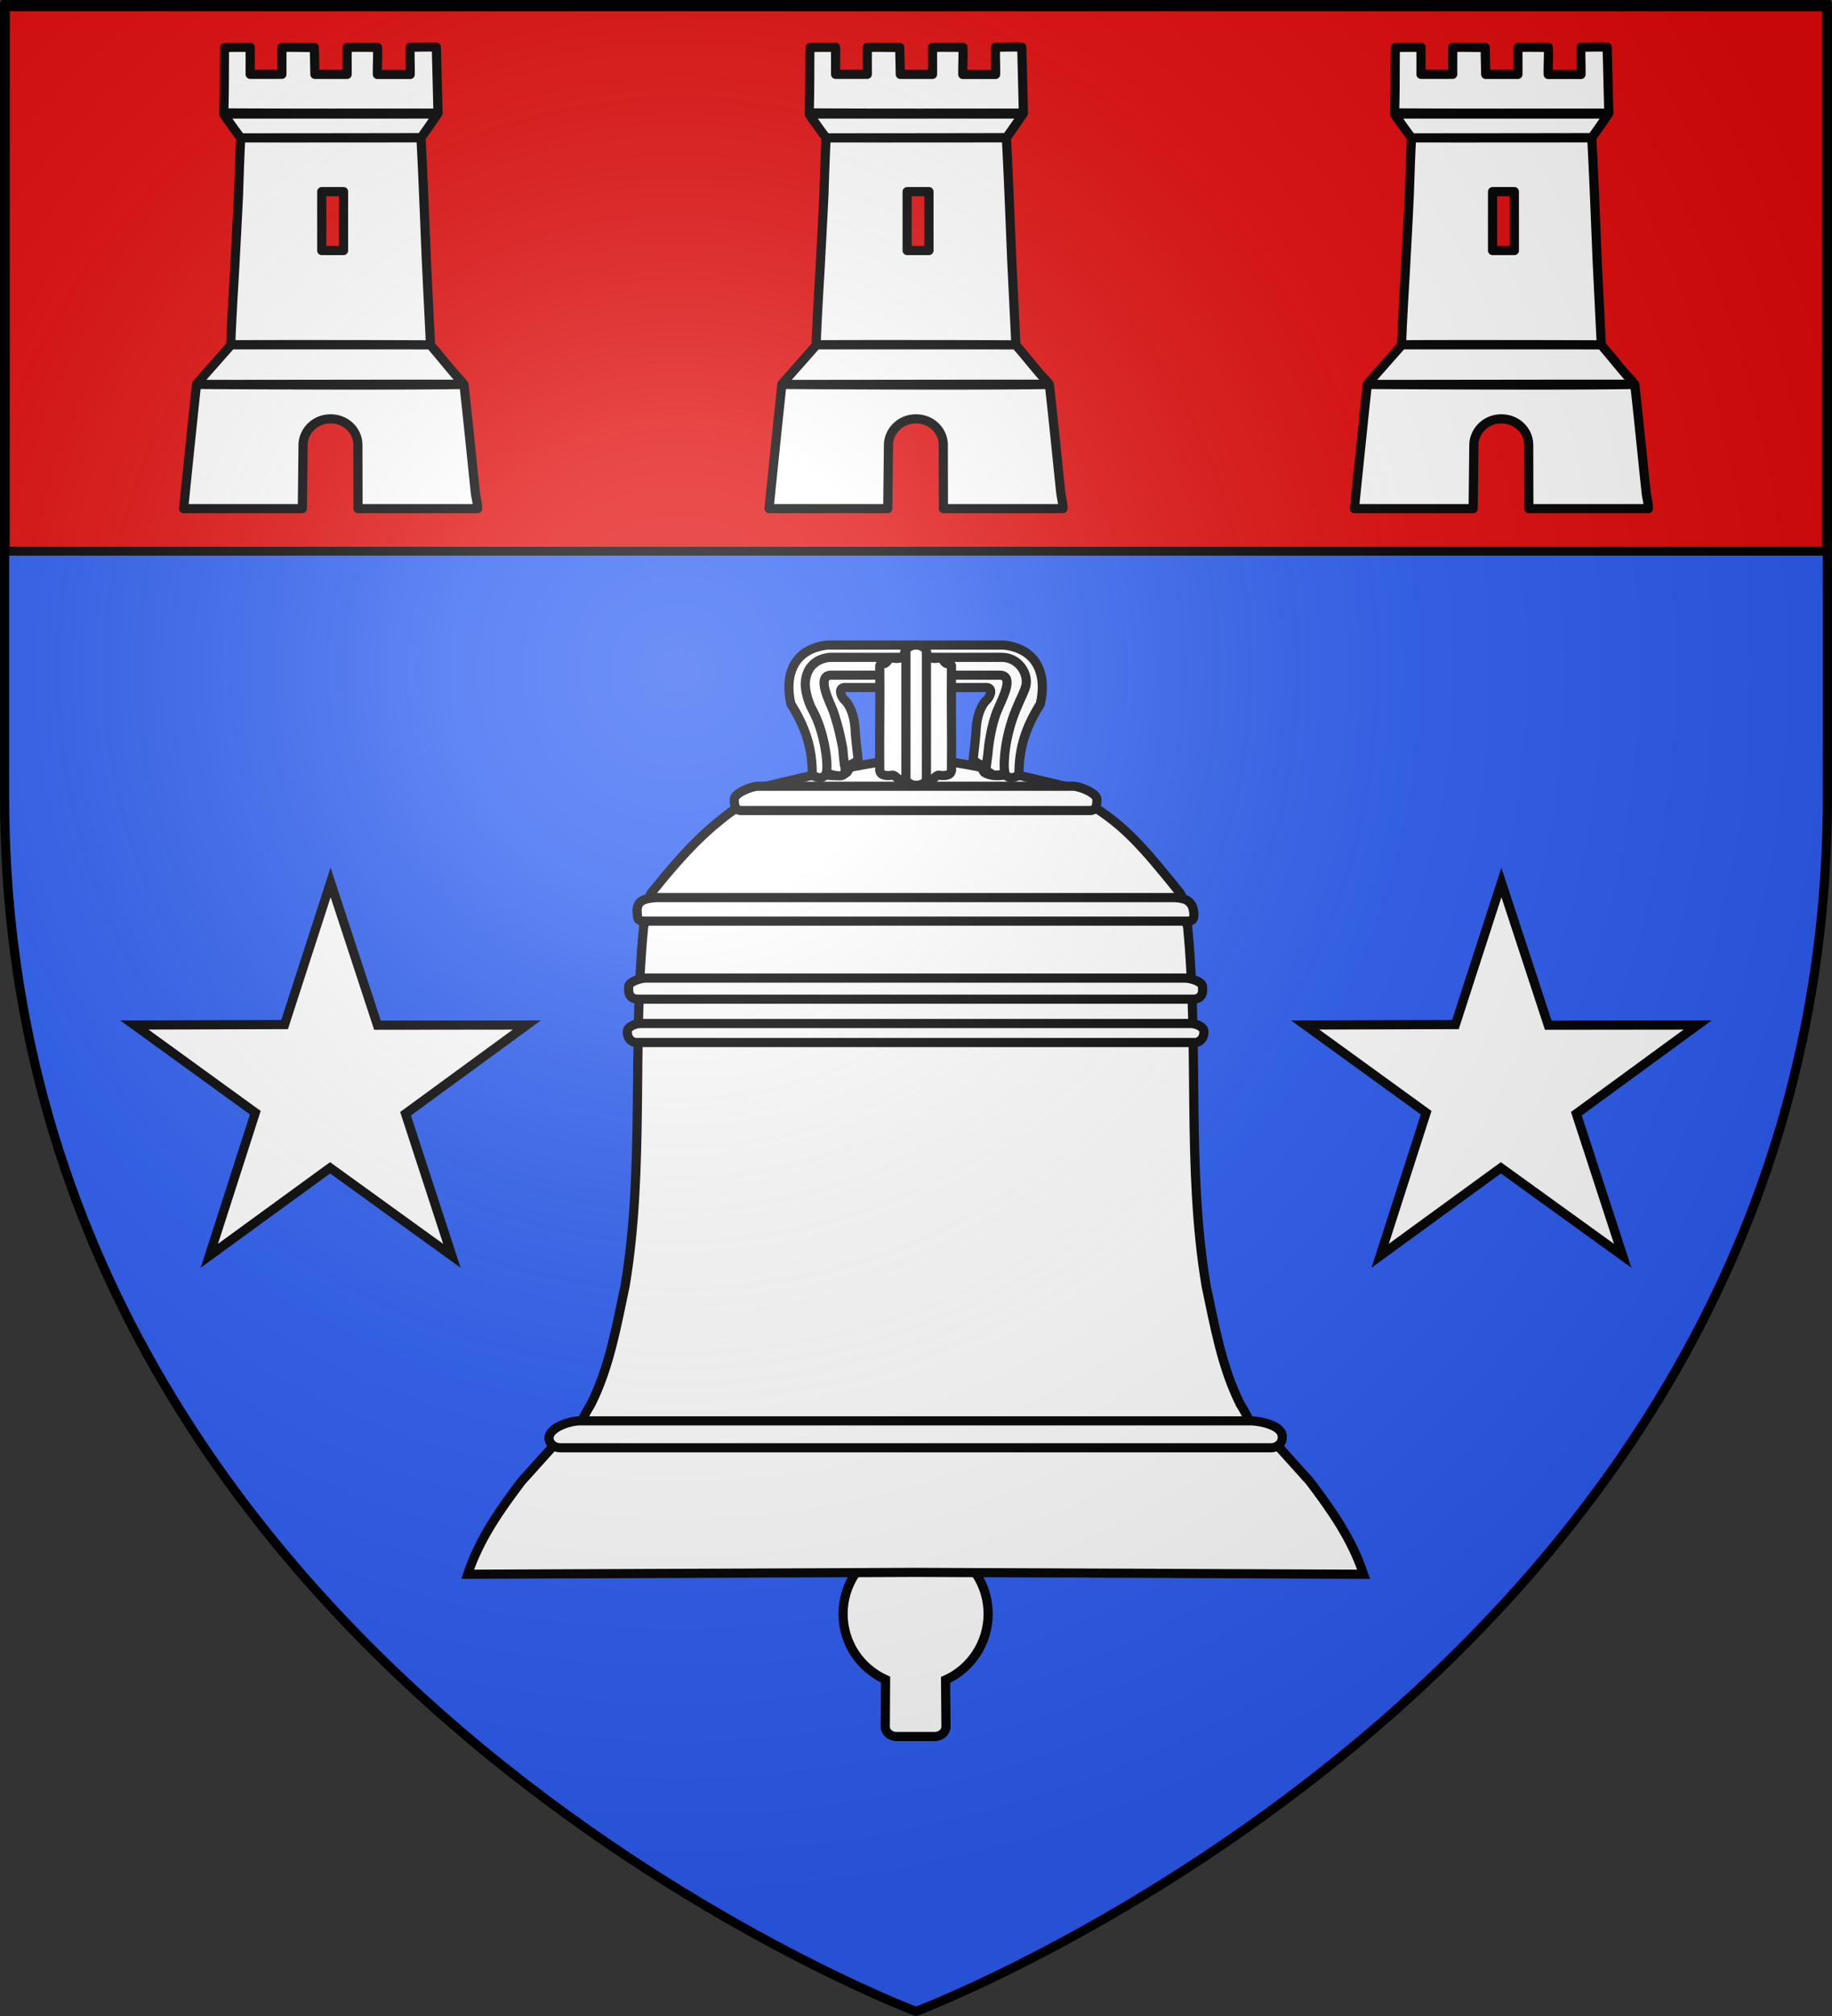
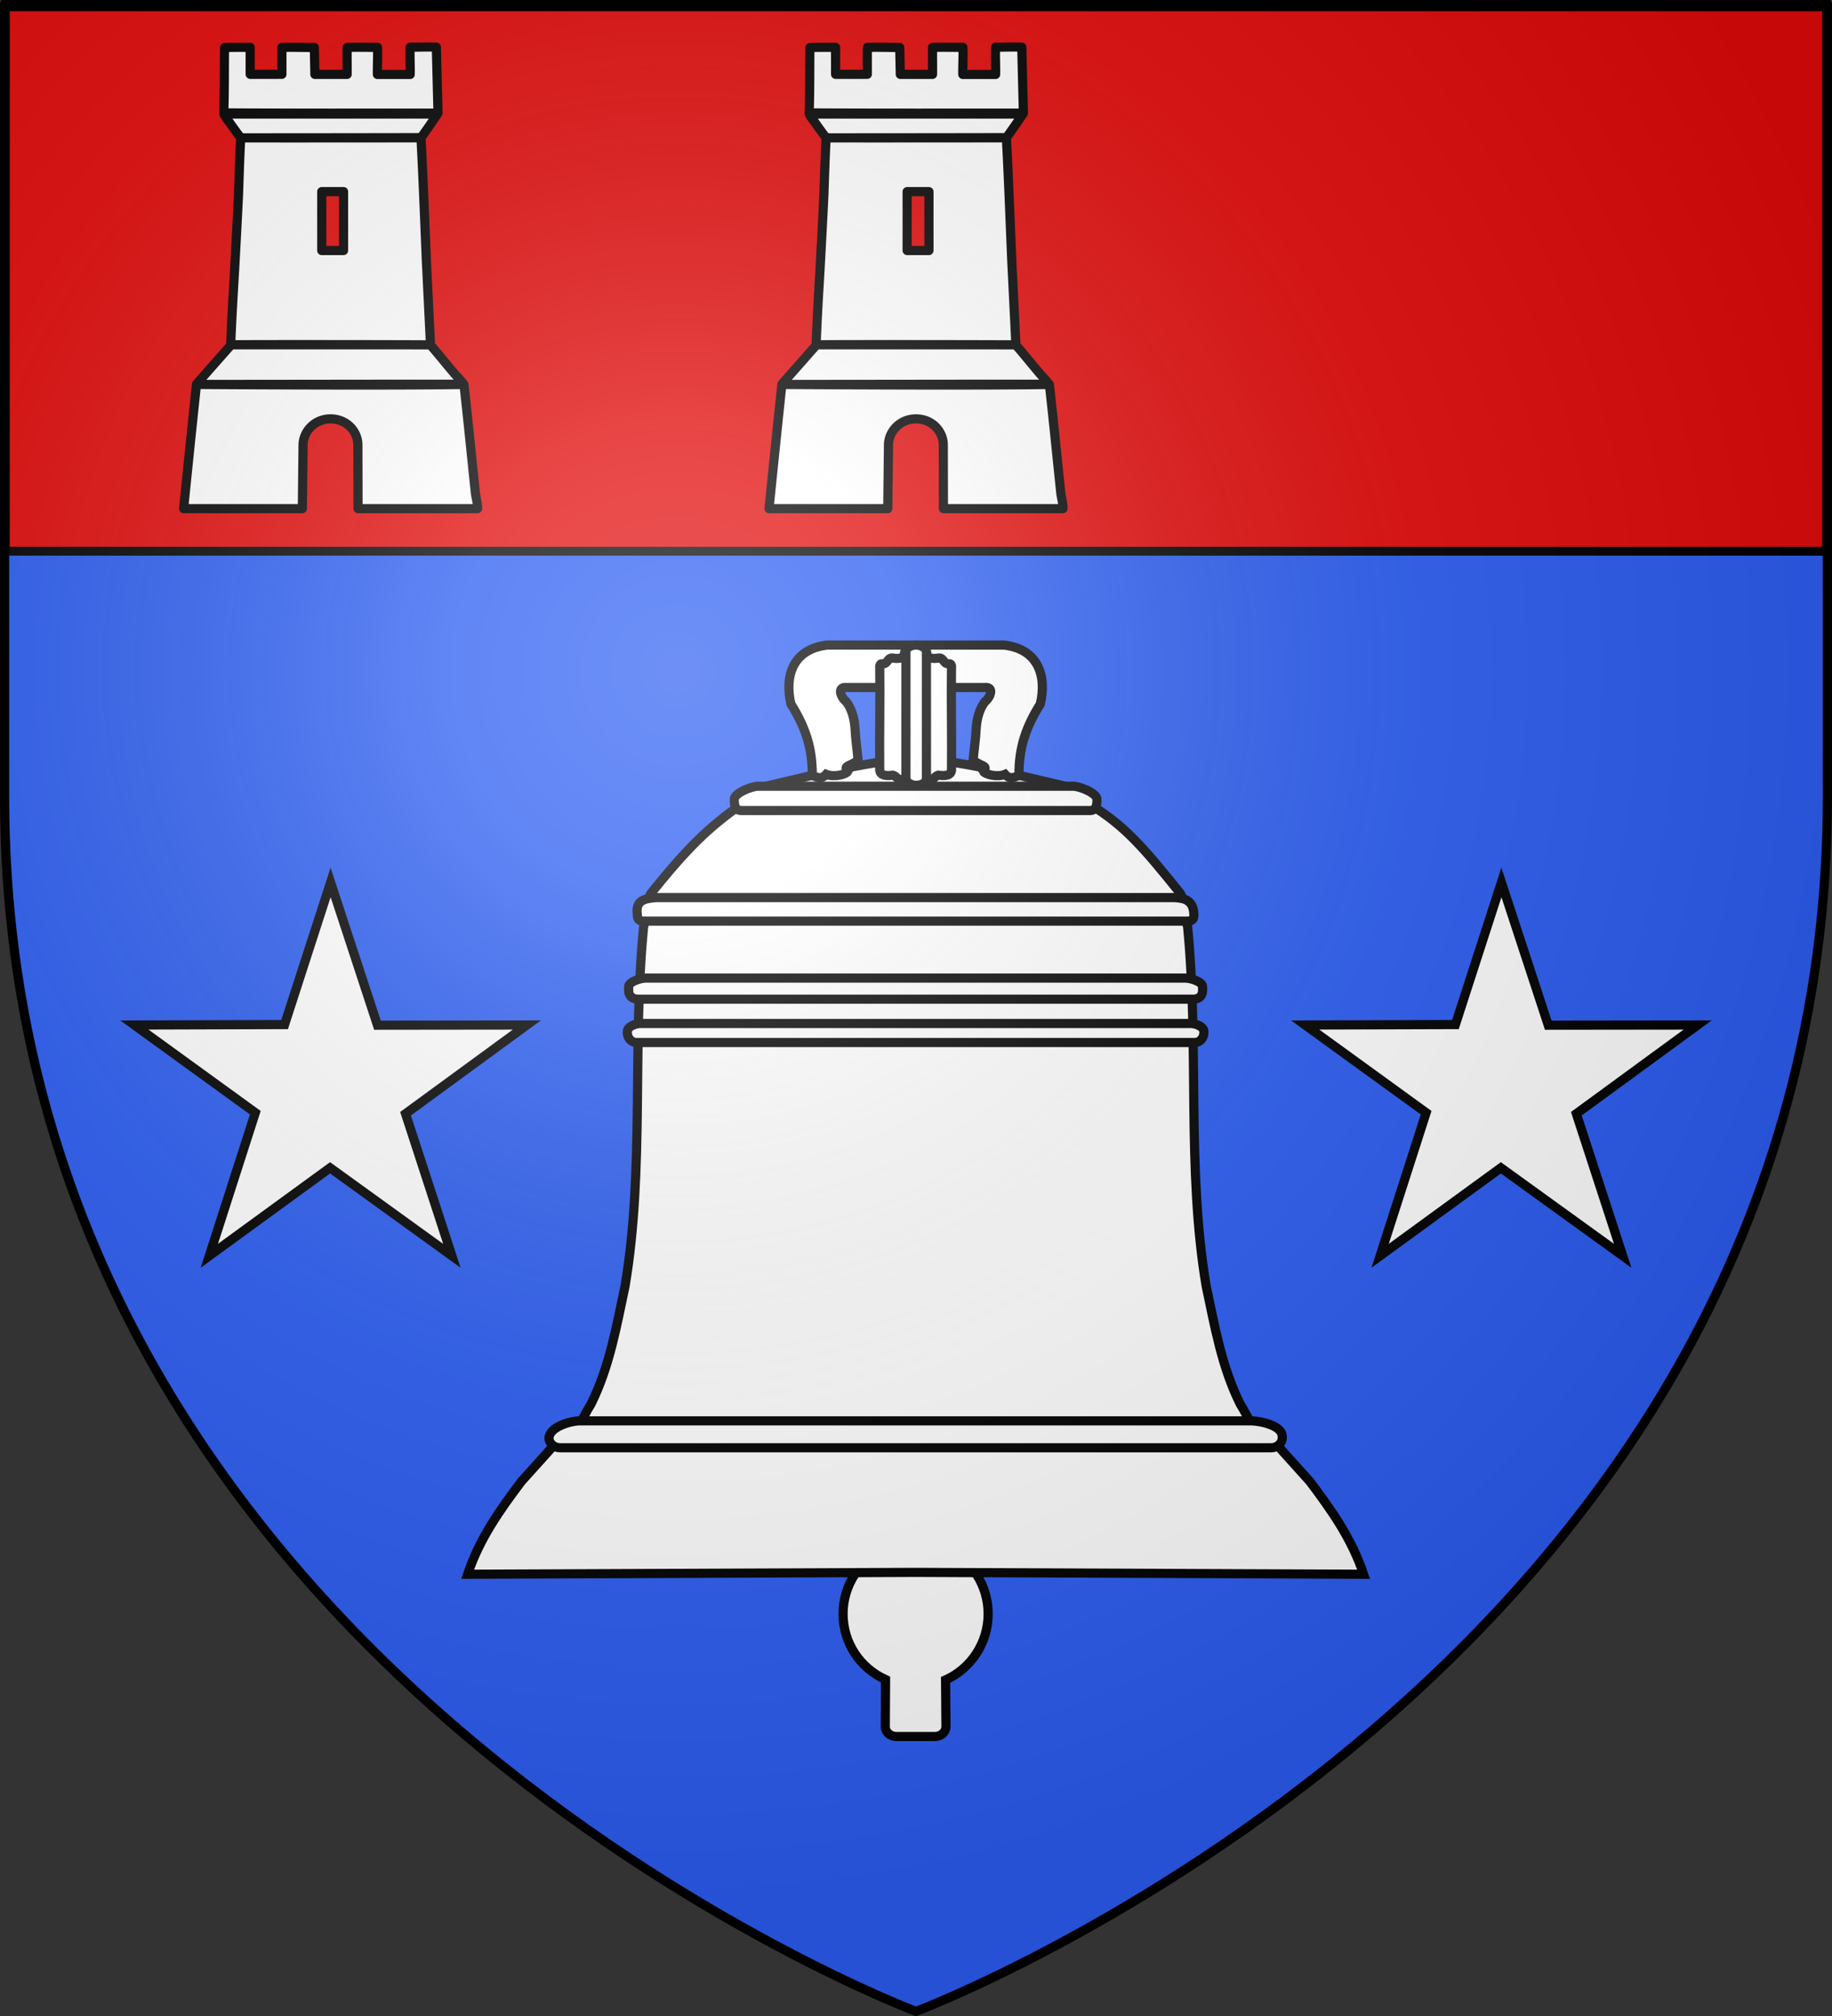
<svg xmlns="http://www.w3.org/2000/svg" xmlns:xlink="http://www.w3.org/1999/xlink" width="600" height="660" version="1.0">
  <rect width="100%" height="100%" fill="#333333" stroke="none" />
  <desc>Flag of Canton of Valais (Wallis)</desc>
  <defs>
    <radialGradient xlink:href="#b" id="e" cx="221.445" cy="226.331" r="300" fx="221.445" fy="226.331" gradientTransform="matrix(1.353 0 0 1.349 -77.63 -85.747)" gradientUnits="userSpaceOnUse" />
    <linearGradient id="b">
      <stop offset="0" style="stop-color:white;stop-opacity:.314" />
      <stop offset=".19" style="stop-color:white;stop-opacity:.251" />
      <stop offset=".6" style="stop-color:#6b6b6b;stop-opacity:.125" />
      <stop offset="1" style="stop-color:black;stop-opacity:.125" />
    </linearGradient>
  </defs>
  <g style="display:inline">
    <path d="M300 658.5s298.5-112.32 298.5-397.772V2.176H1.5v258.552C1.5 546.18 300 658.5 300 658.5" style="fill:#2b5df2;fill-opacity:1;fill-rule:evenodd;stroke:none" />
    <g style="fill:#e20909;display:inline">
      <path d="M1.532 2.114h596.466v179.009H1.532z" style="fill:#e20909;fill-opacity:1;fill-rule:nonzero;stroke:#000;stroke-width:2.902;stroke-miterlimit:4;stroke-opacity:1;stroke-dasharray:none" transform="translate(.235 -.663)" />
    </g>
  </g>
  <g style="fill:#fff;stroke-width:4.422;stroke-miterlimit:4;stroke-dasharray:none;display:inline">
    <g style="fill:#fff;stroke-width:4.422;stroke-miterlimit:4;stroke-dasharray:none">
      <path d="m264.949 575.717-.136 22.723c0 2.647 2.415 4.778 5.415 4.778h18.475c3 0 5.415-2.13 5.415-4.778l-.18-22.543c12.043-5.4 20.566-17.674 20.566-31.926 0-14.012-8.239-26.111-20.26-31.943l-.126-92.603c0-2.647-2.415-4.778-5.415-4.778h-18.475c-3 0-5.415 2.13-5.415 4.778l-.057 93.048c-12.026 5.292-20.33 17.431-20.33 31.498 0 14.218 8.346 26.255 20.523 31.746z" style="fill:#fff;fill-opacity:1;stroke:#000;stroke-width:4.422;stroke-miterlimit:4;stroke-opacity:1;stroke-dasharray:none" transform="matrix(.678 0 0 .678 110.395 159.527)" />
      <g style="fill:#fff;stroke-width:4.422;stroke-miterlimit:4;stroke-dasharray:none">
        <path d="M279.465 131.144c16.672-.19 50.395 7.988 70.47 12.777 7.693 1.575 9.848 6.829 14.149 9.476 16.443 10.122 25.399 20.494 43.183 42.606 2.552 4.052 2.114 11.557 3.587 16.217 5.657 58.165-.586 116.784 8.977 173.563 4.06 18.962 7.452 38.959 16.479 56.981 4.127 6.343 6.83 15.535 14.083 15.625l19.464 21.595c10.351 13.753 20.205 27.513 26.007 44.874-72.376-.3-144.752-.6-216.399-.901-71.647.3-144.023.6-216.399.901 5.802-17.361 15.656-31.121 26.008-44.874l19.464-21.595c7.253-.09 9.955-9.282 14.082-15.625 9.028-18.022 12.42-38.019 16.479-56.981 9.564-56.779 3.32-115.398 8.977-173.563 1.473-4.66 1.036-12.165 3.587-16.217 17.785-22.112 27.642-31.583 43.183-42.606 4.12-2.922 6.457-7.9 14.149-9.476 20.076-4.79 53.798-12.967 70.47-12.777z" style="fill:#fff;fill-opacity:1;fill-rule:evenodd;stroke:#000;stroke-width:4.422;stroke-linecap:butt;stroke-linejoin:miter;stroke-miterlimit:4;stroke-opacity:1;stroke-dasharray:none" transform="matrix(.678 0 0 .678 110.395 159.527)" />
        <path d="M117.127 450.779h324.676c3.642.136 15.431 1.982 14.766 8.227 0 2.647-2.415 4.778-5.415 4.778H107.776c-3 0-5.415-2.131-5.415-4.778.308-5.19 10.043-8.128 14.766-8.227zM203.284 144.35h152.363c3 0 11.415 3.316 11.415 6.316s-.415 5.415-3.415 5.415H195.284c-3 0-3.415-2.415-3.415-5.415s8.415-6.316 11.415-6.316zM154.14 198.127h250.65c2.829.383 8.87.084 9.096 8.173 0 1.765-.273 3.185-3.097 3.185H148.141c-2.824 0-3.097-1.42-3.097-3.185-.882-6.635 2.883-7.677 9.097-8.173zM149.363 236.988h260.204c3 0 8.515 1.847 8.515 4.141v1.912c0 2.294-1.515 4.14-4.515 4.14H145.363c-3 0-4.514-1.846-4.514-4.14v-1.912c0-2.294 5.514-4.14 8.514-4.14zM146.726 258.915h265.479c3 0 6.514 1.705 6.514 3.822v.637c0 2.118-1.515 4.724-4.514 4.724h-269.48c-3 0-4.513-2.606-4.513-4.724v-.637c0-2.117 3.514-3.822 6.514-3.822z" style="fill:#fff;fill-opacity:1;stroke:#000;stroke-width:4.422;stroke-miterlimit:4;stroke-opacity:1;stroke-dasharray:none" transform="matrix(.678 0 0 .678 110.395 159.527)" />
      </g>
    </g>
    <g style="fill:#fff;stroke-width:4.422;stroke-miterlimit:4;stroke-dasharray:none">
      <g style="fill:#fff;stroke-width:4.422;stroke-miterlimit:4;stroke-dasharray:none">
        <path d="M279.465 96.69h33.237c5.04-.584 2.808 4.911.388 6.696-3.079 3.836-4.158 9.143-4.404 13.69-.094 3.407-1.138 11.152-1.43 14.545 3.408 3.262 7.641 2.554 4.934 5.523.791 1.519 6.716 3.014 10.462 1.472 2.501 2.824 4.58 1.228 6.745.56-.157-13.366 3.378-23.477 10.305-34.534 3.12-13.412-.851-26.493-17.513-28.456H236.74c-16.661 1.963-20.632 15.044-17.513 28.456 6.927 11.057 10.462 21.168 10.305 34.534 2.165.668 4.244 2.264 6.745-.56 3.746 1.542 9.671.047 10.462-1.472-2.707-2.97 1.526-2.26 4.934-5.523-.292-3.393-1.335-11.138-1.43-14.545-.246-4.547-1.325-9.854-4.404-13.69-2.42-1.785-4.652-7.28.388-6.696z" style="fill:#fff;fill-opacity:1;fill-rule:evenodd;stroke:#000;stroke-width:4.422;stroke-linecap:butt;stroke-linejoin:miter;stroke-miterlimit:4;stroke-opacity:1;stroke-dasharray:none" transform="matrix(.678 0 0 .678 110.395 159.527)" />
-         <path d="M320.483 90.717c6.343.606 1.66 9.755-1.309 16.502-3.258 7.405-4.56 18.573-4.626 19.8-.046 1.642-.708 5.375-.849 7.01-.269 2.528-.299 2.664 1.741 3.936-.574 1.21 4.033 1.293 5.839.55 1.205 1.361.207-.523 1.25-.845-.818-4.069-.003-17.088 5.34-30.148 2.148-5.252 4.398-9.37 4.9-11.858 1.192-5.901-3.642-13.555-11.714-13.555h-83.18c-8.03.946-11.584 6.348-11.714 12.918-.041 2.054.846 7.77 3.478 12.495 5.592 10.036 7.737 25.392 6.762 30.148 1.043.322.364 2.206 1.57.845 5.276 1.529 7.431.927 7.439-1.566.002-.752.213-1.49-.338-2.92-.141-1.635-.644-5.368-.69-7.01-.067-1.248-1.915-11.02-4.705-18.962-1.154-3.287-8.568-16.965-1.23-17.34z" style="fill:#fff;fill-opacity:1;fill-rule:evenodd;stroke:#000;stroke-width:4.422;stroke-linecap:butt;stroke-linejoin:miter;stroke-miterlimit:4;stroke-opacity:1;stroke-dasharray:none" transform="matrix(.678 0 0 .678 110.395 159.527)" />
      </g>
      <g style="fill:#fff;stroke-width:4.422;stroke-miterlimit:4;stroke-dasharray:none" transform="matrix(.678 0 0 .678 110.395 159.527)">
        <path d="M279.465 142.963c2.341-.157 3.871-2.382 6.214-2.036 2.212.946 3.079-1.463 4.633-1.902 2.222.22 5.968.7 6.486-2.236.194-17.444-.234-33.113 0-50.503-.275-.718-.222-1.172-1.462-1.068-2.473.177-2.257-3.076-4.744-2.776-2.12.416-6.166.398-5.708-2.357-.412-2.473-2.755-4.053-5.419-3.695-2.663-.358-5.006 1.222-5.419 3.695.458 2.755-3.587 2.773-5.707 2.357-2.487-.3-2.272 2.953-4.745 2.776-1.24-.104-1.187.35-1.462 1.068.234 17.39-.194 33.06 0 50.503.518 2.935 4.264 2.456 6.486 2.236 1.555.439 2.422 2.848 4.633 1.902 2.343-.346 3.873 1.879 6.214 2.036z" style="fill:#fff;fill-opacity:1;fill-rule:evenodd;stroke:#000;stroke-width:4.422;stroke-linecap:butt;stroke-linejoin:miter;stroke-miterlimit:4;stroke-opacity:1;stroke-dasharray:none" />
        <rect width="9.91" height="67.726" x="274.789" y="76.186" rx="4.955" ry="3.185" style="fill:#fff;fill-opacity:1;stroke:#000;stroke-width:4.422;stroke-miterlimit:4;stroke-opacity:1;stroke-dasharray:none" />
      </g>
    </g>
  </g>
  <path d="m108.274 288.88 15.345 46.748 48.92-.057-39.718 29.04 15.171 46.51L108.1 382.32l-39.544 28.8 15.063-46.84-39.61-28.709 49.202-.148zM491.726 288.88l15.345 46.748 48.92-.057-39.718 29.04 15.171 46.51-39.893-28.801-39.543 28.8 15.063-46.84-39.61-28.709 49.202-.148z" style="fill:#fff;fill-opacity:1;stroke:#000;stroke-width:3;stroke-miterlimit:4;stroke-opacity:1;stroke-dasharray:none;stroke-dashoffset:0" />
  <g style="fill:#fff;stroke-width:4.016;stroke-miterlimit:4;stroke-dasharray:none;display:inline">
    <path d="M141.75 46.156c-1.966.026-3.927.086-5.75.063-.214 3.886.083 8.03 0 11.968h-14.375c-.084-3.938.246-8.02.031-11.906-4.33.051-9.034-.115-13.312.063-.04 3.923.033 7.889 0 11.812H94.219l-.25-11.812c-4.47.05-9.802-.177-14.219 0v11.781H65.844V46.281c-3.44.052-7.864-.052-11.25.125-.14 9.45.012 19.18-.344 28.625 31.311.176 62.625.094 93.937.094l-.718-28.906c-1.801-.081-3.753-.089-5.719-.063M54.313 75.531c.614 1.44 2.359 3.375 3.218 4.75 1.39 1.92 2.71 3.818 4.188 5.656q-.05.702-.094 1.407c-.037.582-.062 1.165-.094 1.75-.014.261-.017.519-.031.781-.06 1.176-.112 2.348-.156 3.531-.238 5.49-.402 11.06-.594 16.563-.005.103.006.21 0 .312-.015.432-.046.851-.062 1.281-.497 10.54-1.081 21.248-1.657 31.97-.642 10.974-1.302 21.939-1.718 32.843h.093c-.006.145-.025.293-.031.438-4.26 4.85-12.404 14.036-15.062 17.093-1.907 17.819-3.835 36.714-5.657 54.563H88.72l.312-27.969c.067-5.87 5.102-11.375 12.031-11.375 7.055 0 11.988 5.463 12 11.375l.063 27.969h52.406c.092-2.441-.872-5.232-1.031-7.719-1.654-15.486-3.178-31.245-4.937-46.719-26.768.487-89.543.192-116.313 0 26.745.003 89.57-.122 116.156-.093-.982-1.623-3.143-3.509-4.375-5.094-3.353-3.934-6.737-8.17-10.125-12.063l-1.812-36.843c-.034-.772-.06-1.54-.094-2.313-.697-16.863-1.326-33.738-2.219-50.594a1.4 1.4 0 0 0-.062-.562c-.007-.135-.024-.272-.031-.406-.094.001-.188-.002-.282 0-.201-.111-.467-.148-.812-.157h-.031c-.509-.01-1.166.052-1.938.063-18.764 0-37.45.012-56.156.031-1.807-.012-17.602-.022-19.406-.031 21.562-.015 57.237-.034 78.718-.094 2.318-3.268 4.954-7.02 7.188-10.344zm42.906 34h9.562v25.813H97.22zm47.634 67.157c-9.36-.025-78.012-.027-87.384-.032 14.532-.142 72.852-.063 87.384.031" style="fill:#fff;fill-opacity:1;stroke:#000;stroke-width:4.016;stroke-linecap:round;stroke-linejoin:round;stroke-miterlimit:4;stroke-opacity:1;stroke-dasharray:none;display:inline" transform="matrix(.747 0 0 .747 224.477 -19.087)" />
  </g>
  <g style="fill:#fff;stroke-width:4.016;stroke-miterlimit:4;stroke-dasharray:none;display:inline">
-     <path d="M141.75 46.156c-1.966.026-3.927.086-5.75.063-.214 3.886.083 8.03 0 11.968h-14.375c-.084-3.938.246-8.02.031-11.906-4.33.051-9.034-.115-13.312.063-.04 3.923.033 7.889 0 11.812H94.219l-.25-11.812c-4.47.05-9.802-.177-14.219 0v11.781H65.844V46.281c-3.44.052-7.864-.052-11.25.125-.14 9.45.012 19.18-.344 28.625 31.311.176 62.625.094 93.937.094l-.718-28.906c-1.801-.081-3.753-.089-5.719-.063M54.313 75.531c.614 1.44 2.359 3.375 3.218 4.75 1.39 1.92 2.71 3.818 4.188 5.656q-.05.702-.094 1.407c-.037.582-.062 1.165-.094 1.75-.014.261-.017.519-.031.781-.06 1.176-.112 2.348-.156 3.531-.238 5.49-.402 11.06-.594 16.563-.005.103.006.21 0 .312-.015.432-.046.851-.062 1.281-.497 10.54-1.081 21.248-1.657 31.97-.642 10.974-1.302 21.939-1.718 32.843h.093c-.006.145-.025.293-.031.438-4.26 4.85-12.404 14.036-15.062 17.093-1.907 17.819-3.835 36.714-5.657 54.563H88.72l.312-27.969c.067-5.87 5.102-11.375 12.031-11.375 7.055 0 11.988 5.463 12 11.375l.063 27.969h52.406c.092-2.441-.872-5.232-1.031-7.719-1.654-15.486-3.178-31.245-4.937-46.719-26.768.487-89.543.192-116.313 0 26.745.003 89.57-.122 116.156-.093-.982-1.623-3.143-3.509-4.375-5.094-3.353-3.934-6.737-8.17-10.125-12.063l-1.812-36.843c-.034-.772-.06-1.54-.094-2.313-.697-16.863-1.326-33.738-2.219-50.594a1.4 1.4 0 0 0-.062-.562c-.007-.135-.024-.272-.031-.406-.094.001-.188-.002-.282 0-.201-.111-.467-.148-.812-.157h-.031c-.509-.01-1.166.052-1.938.063-18.764 0-37.45.012-56.156.031-1.807-.012-17.602-.022-19.406-.031 21.562-.015 57.237-.034 78.718-.094 2.318-3.268 4.954-7.02 7.188-10.344zm42.906 34h9.562v25.813H97.22zm47.634 67.157c-9.36-.025-78.012-.027-87.384-.032 14.532-.142 72.852-.063 87.384.031" style="fill:#fff;fill-opacity:1;stroke:#000;stroke-width:4.016;stroke-linecap:round;stroke-linejoin:round;stroke-miterlimit:4;stroke-opacity:1;stroke-dasharray:none;display:inline" transform="matrix(.747 0 0 .747 416.203 -19.087)" />
-   </g>
+     </g>
  <g style="fill:#fff;stroke-width:4.016;stroke-miterlimit:4;stroke-dasharray:none;display:inline">
    <path d="M141.75 46.156c-1.966.026-3.927.086-5.75.063-.214 3.886.083 8.03 0 11.968h-14.375c-.084-3.938.246-8.02.031-11.906-4.33.051-9.034-.115-13.312.063-.04 3.923.033 7.889 0 11.812H94.219l-.25-11.812c-4.47.05-9.802-.177-14.219 0v11.781H65.844V46.281c-3.44.052-7.864-.052-11.25.125-.14 9.45.012 19.18-.344 28.625 31.311.176 62.625.094 93.937.094l-.718-28.906c-1.801-.081-3.753-.089-5.719-.063M54.313 75.531c.614 1.44 2.359 3.375 3.218 4.75 1.39 1.92 2.71 3.818 4.188 5.656q-.05.702-.094 1.407c-.037.582-.062 1.165-.094 1.75-.014.261-.017.519-.031.781-.06 1.176-.112 2.348-.156 3.531-.238 5.49-.402 11.06-.594 16.563-.005.103.006.21 0 .312-.015.432-.046.851-.062 1.281-.497 10.54-1.081 21.248-1.657 31.97-.642 10.974-1.302 21.939-1.718 32.843h.093c-.006.145-.025.293-.031.438-4.26 4.85-12.404 14.036-15.062 17.093-1.907 17.819-3.835 36.714-5.657 54.563H88.72l.312-27.969c.067-5.87 5.102-11.375 12.031-11.375 7.055 0 11.988 5.463 12 11.375l.063 27.969h52.406c.092-2.441-.872-5.232-1.031-7.719-1.654-15.486-3.178-31.245-4.937-46.719-26.768.487-89.543.192-116.313 0 26.745.003 89.57-.122 116.156-.093-.982-1.623-3.143-3.509-4.375-5.094-3.353-3.934-6.737-8.17-10.125-12.063l-1.812-36.843c-.034-.772-.06-1.54-.094-2.313-.697-16.863-1.326-33.738-2.219-50.594a1.4 1.4 0 0 0-.062-.562c-.007-.135-.024-.272-.031-.406-.094.001-.188-.002-.282 0-.201-.111-.467-.148-.812-.157h-.031c-.509-.01-1.166.052-1.938.063-18.764 0-37.45.012-56.156.031-1.807-.012-17.602-.022-19.406-.031 21.562-.015 57.237-.034 78.718-.094 2.318-3.268 4.954-7.02 7.188-10.344zm42.906 34h9.562v25.813H97.22zm47.634 67.157c-9.36-.025-78.012-.027-87.384-.032 14.532-.142 72.852-.063 87.384.031" style="fill:#fff;fill-opacity:1;stroke:#000;stroke-width:4.016;stroke-linecap:round;stroke-linejoin:round;stroke-miterlimit:4;stroke-opacity:1;stroke-dasharray:none;display:inline" transform="matrix(.747 0 0 .747 32.751 -19.087)" />
  </g>
  <path d="M300 658.5s298.5-112.32 298.5-397.772V2.176H1.5v258.552C1.5 546.18 300 658.5 300 658.5" style="opacity:1;fill:url(#e);fill-opacity:1;fill-rule:evenodd;stroke:none;stroke-width:1px;stroke-linecap:butt;stroke-linejoin:miter;stroke-opacity:1" />
  <path d="M300 658.5S1.5 546.18 1.5 260.728V2.176h597v258.552C598.5 546.18 300 658.5 300 658.5z" style="opacity:1;fill:none;fill-opacity:1;fill-rule:evenodd;stroke:#000;stroke-width:3;stroke-linecap:butt;stroke-linejoin:miter;stroke-miterlimit:4;stroke-dasharray:none;stroke-opacity:1" />
</svg>